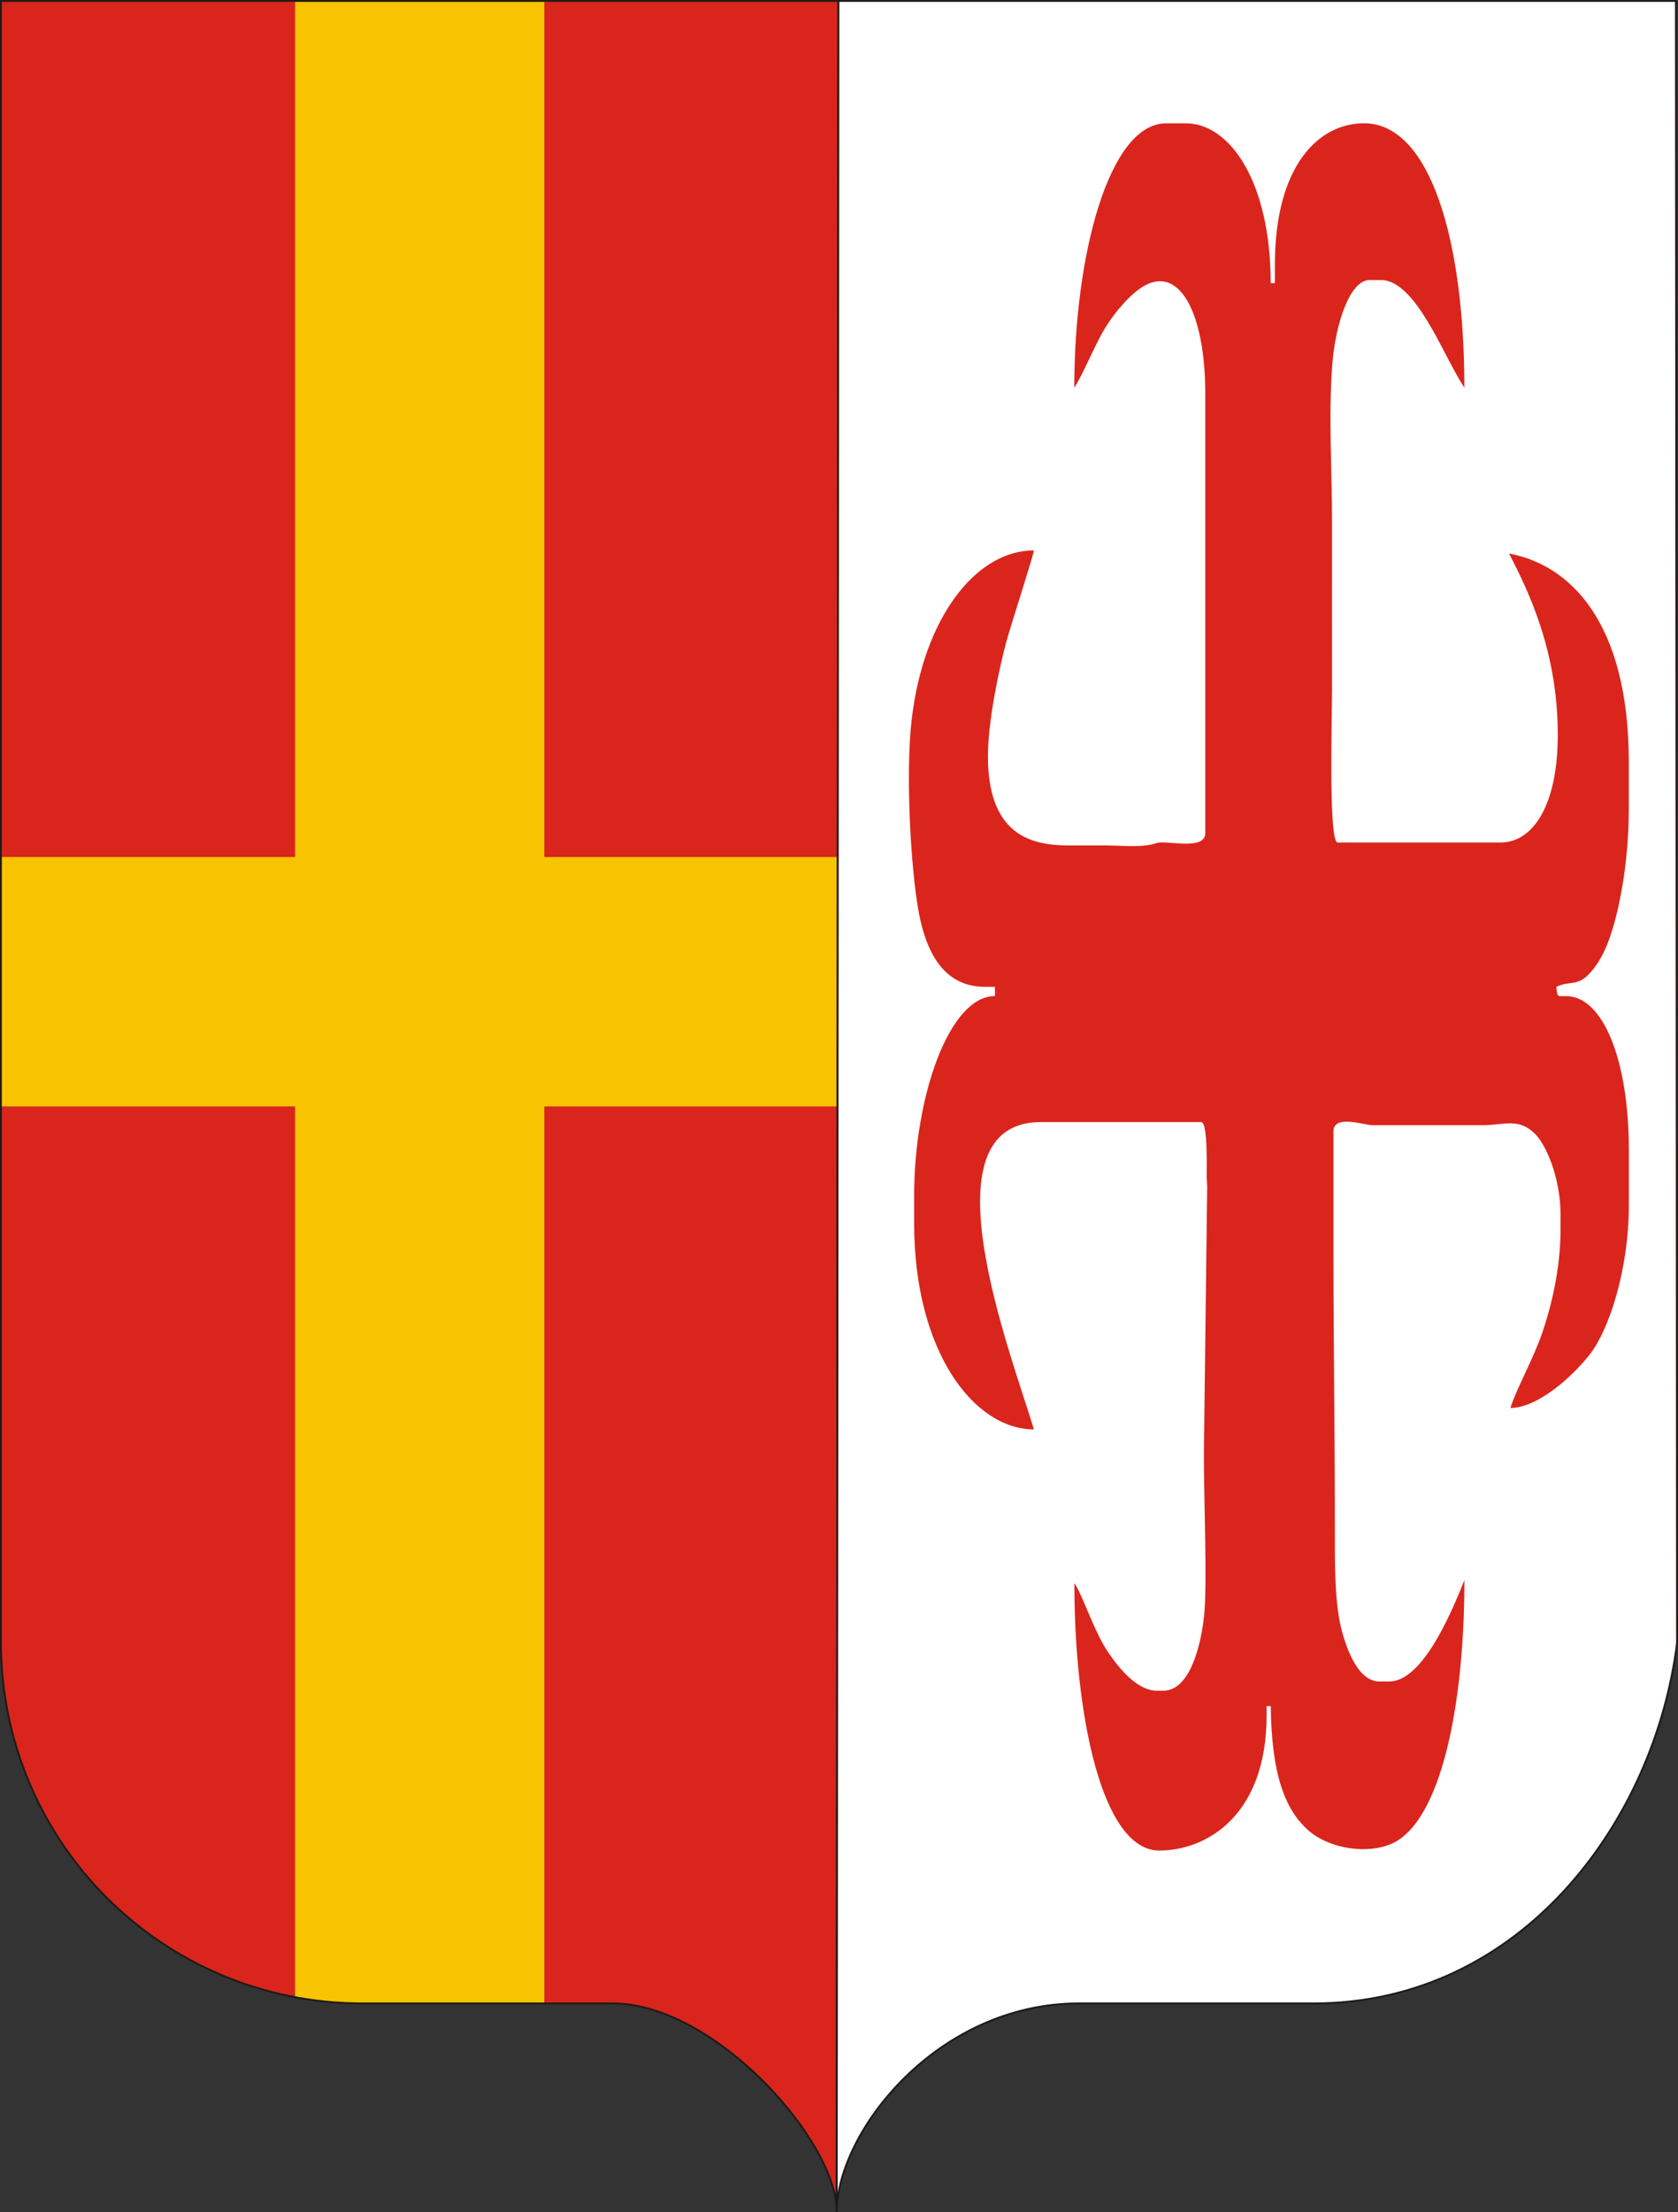
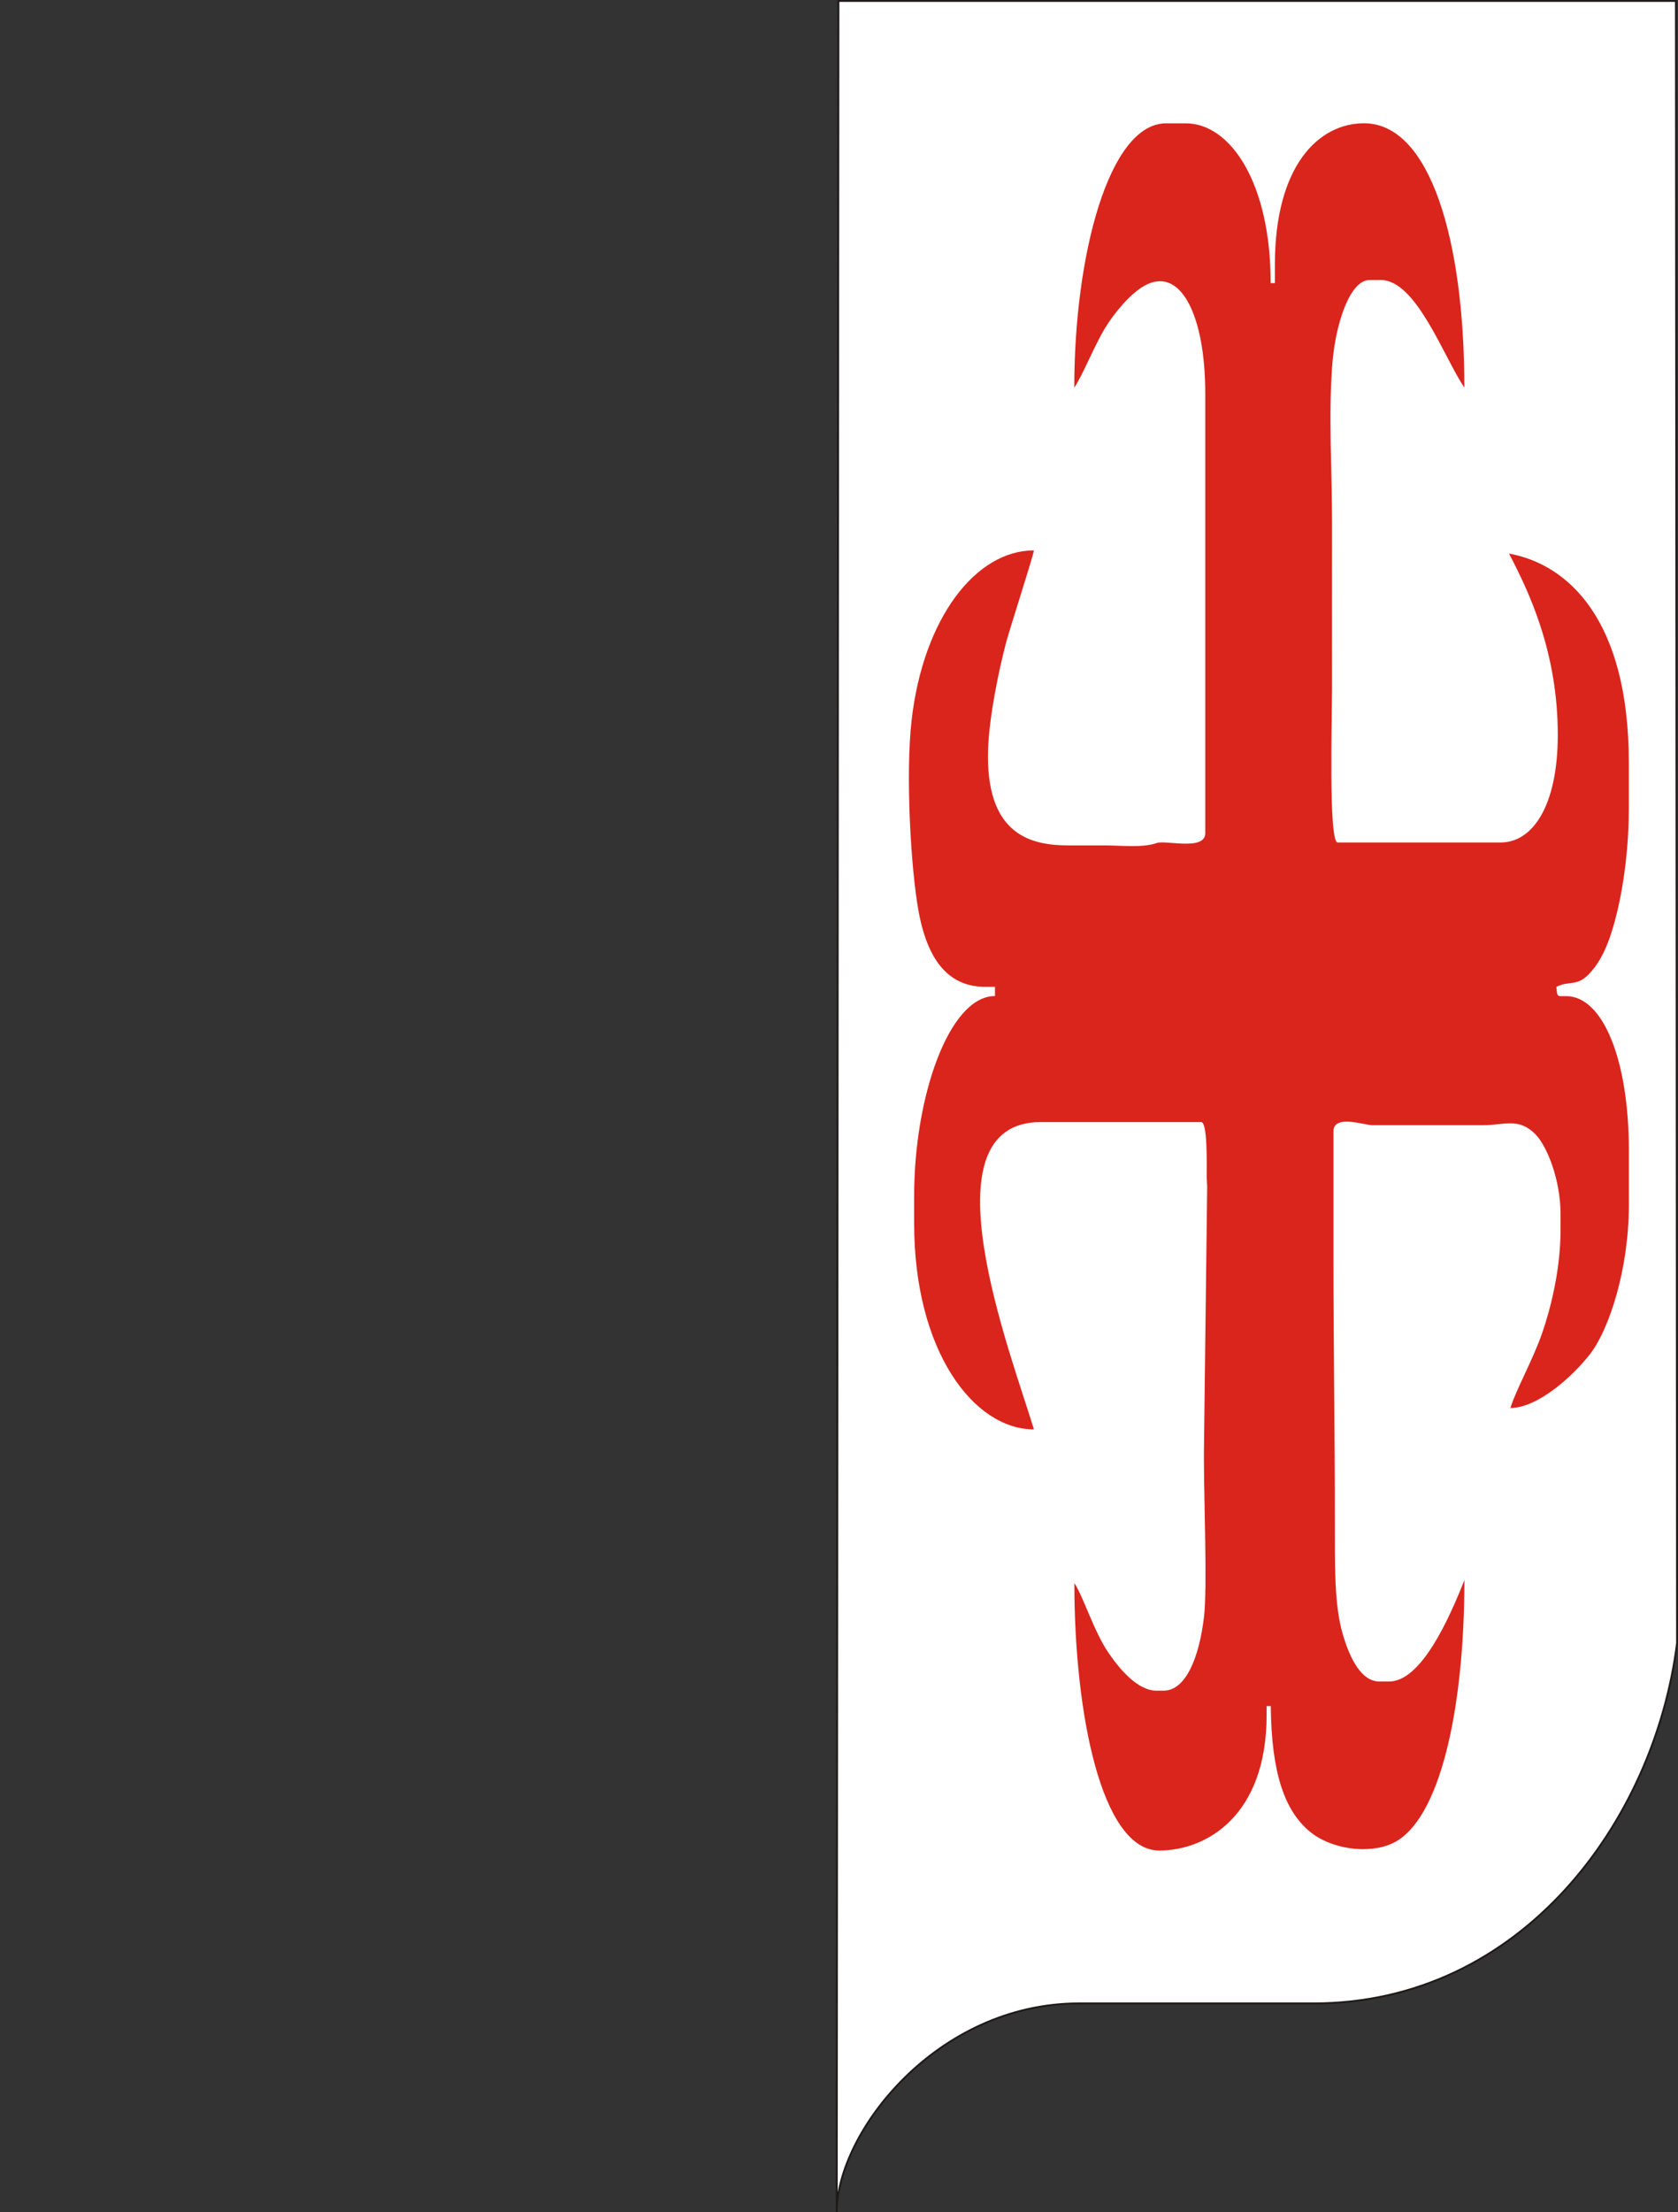
<svg xmlns="http://www.w3.org/2000/svg" xml:space="preserve" width="68.33mm" height="90.039mm" style="shape-rendering:geometricPrecision; text-rendering:geometricPrecision; image-rendering:optimizeQuality; fill-rule:evenodd; clip-rule:evenodd" viewBox="0 0 38.744 51.053">
  <rect x="0" y="0" width="38.744" height="51.053" fill="#333333" stroke="none" />
  <defs>
    <style type="text/css">
   
    .str0 {stroke:#1F1A17;stroke-width:0.043}
    .fil2 {fill:none}
    .fil0 {fill:#DA251D}
    .fil3 {fill:white}
    .fil1 {fill:#F8C300;fill-rule:nonzero}
   
  </style>
    <clipPath id="id0">
-       <path d="M19.32 51.053c0.026,-1.606 -2.798,-4.818 -5.181,-4.818l-5.777 0c-4.611,0 -8.341,-3.73 -8.341,-8.341l0 -37.872 19.337 0 -0.039 51.031z" />
-     </clipPath>
+       </clipPath>
  </defs>
  <g id="Слой_x0020_1">
    <g id="_98393616">
-       <path id="_151830288" class="fil0" d="M19.32 51.053c0.026,-1.606 -2.798,-4.818 -5.181,-4.818l-5.777 0c-4.611,0 -8.341,-3.73 -8.341,-8.341l0 -37.872 19.337 0 -0.039 51.031z" />
      <g style="clip-path:url(#id0)">
        <g>
-           <path id="_985459041" class="fil1" d="M6.813 48.966l5.755 0 0 -23.432 23.432 0 0 -5.755 -23.432 0 0 -23.432 -5.755 0 0 23.432 -23.432 0 0 5.755 23.432 0 0 23.432zm2.878 0m2.878 -11.716m11.716 -11.716m11.716 -2.878m-11.716 -2.878m-11.716 -11.716m-2.878 -11.716m-2.878 11.716m-11.716 11.716m-11.716 2.878m11.716 2.878m11.716 11.716" />
-         </g>
+           </g>
      </g>
-       <path class="fil2 str0" d="M19.32 51.053c0.026,-1.606 -2.798,-4.818 -5.181,-4.818l-5.777 0c-4.611,0 -8.341,-3.73 -8.341,-8.341l0 -37.872 19.337 0 -0.039 51.031z" />
      <path id="_151830312" class="fil3 str0" d="M19.359 0.022l19.337 0 0.026 37.898c-0.518,4.119 -3.601,8.315 -8.393,8.315l-5.414 0c-3.29,0 -5.595,2.979 -5.595,4.818l0.039 -51.031z" />
      <path id="_151830528" class="fil0" d="M24.806 8.943c0.191,-0.282 0.46,-0.958 0.702,-1.36 0.228,-0.378 0.596,-0.805 0.905,-0.983 0.838,-0.481 1.416,0.662 1.416,2.484l0 10.143c0,0.416 -0.912,0.156 -1.119,0.228 -0.333,0.116 -0.809,0.056 -1.197,0.056l-0.836 0c-0.854,0 -1.866,-0.229 -1.866,-2.057 0,-0.841 0.271,-2.066 0.419,-2.623 0.092,-0.346 0.627,-1.995 0.643,-2.129 -1.347,0 -2.555,1.568 -2.824,3.915 -0.143,1.24 -0.022,3.435 0.164,4.434 0.228,1.222 0.768,1.723 1.535,1.723l0.225 0 0 0.213c-1.057,0 -1.866,2.316 -1.866,4.611l0 0.638c0,2.944 1.376,4.752 2.766,4.752 -0.537,-1.769 -2.595,-7.093 0.161,-7.093l3.699 0c0.149,0 0.129,0.93 0.129,1.277l0.011 0.214 -0.075 6.099 0 0.213c0,0.943 0.081,2.943 0.001,3.619 -0.109,0.923 -0.415,1.701 -0.934,1.701l-0.161 0c-0.429,0 -0.842,-0.481 -1.113,-0.879 -0.338,-0.498 -0.581,-1.303 -0.785,-1.603 0,2.984 0.619,6.171 1.962,6.171 1.093,0 2.477,-0.81 2.477,-3.121l0 -0.213 0.096 0c0.016,1.59 0.337,2.411 0.881,2.88 0.484,0.417 1.368,0.553 1.937,0.284 1.094,-0.518 1.653,-3.11 1.653,-6.072 -0.354,0.898 -1,2.341 -1.737,2.341l-0.225 0c-0.414,0 -0.682,-0.522 -0.85,-1.105 -0.195,-0.676 -0.179,-1.575 -0.179,-2.654 0,-2.037 -0.032,-3.939 -0.032,-6.029l0 -2.908c0,-0.401 0.712,-0.142 0.901,-0.142l2.541 0c0.504,0 0.833,-0.186 1.223,0.211 0.26,0.265 0.578,1.034 0.578,1.846l0 0.355c0,0.937 -0.236,1.842 -0.427,2.392 -0.207,0.598 -0.607,1.314 -0.731,1.722 0.625,0 1.435,-0.721 1.845,-1.252 0.433,-0.562 0.89,-1.945 0.89,-3.429l0 -1.277c0,-2.072 -0.597,-3.547 -1.448,-3.547l-0.129 0c-0.089,0 -0.077,-0.055 -0.097,-0.213 0.294,-0.151 0.462,-0.004 0.74,-0.283 0.203,-0.204 0.369,-0.491 0.502,-0.88 0.236,-0.691 0.431,-1.785 0.431,-2.951l0 -1.064c0,-3.267 -1.379,-4.569 -2.766,-4.823 0.469,0.899 1.126,2.28 1.126,4.185 0,1.626 -0.574,2.483 -1.319,2.483l-3.764 0c-0.214,0 -0.129,-2.927 -0.129,-3.547 0,-1.277 -0.002,-2.554 0,-3.831 0.002,-1.149 -0.087,-2.488 0.007,-3.672 0.071,-0.895 0.395,-1.931 0.861,-1.931l0.257 0c0.822,0 1.453,1.779 1.93,2.483 0,-3.387 -0.784,-6.1 -2.316,-6.1 -1.052,0 -2.059,0.982 -2.059,3.263l0 0.426 -0.097 0c0,-2.31 -0.926,-3.688 -1.962,-3.688l-0.45 0c-1.329,0 -2.123,3.061 -2.123,6.1z" />
    </g>
  </g>
</svg>